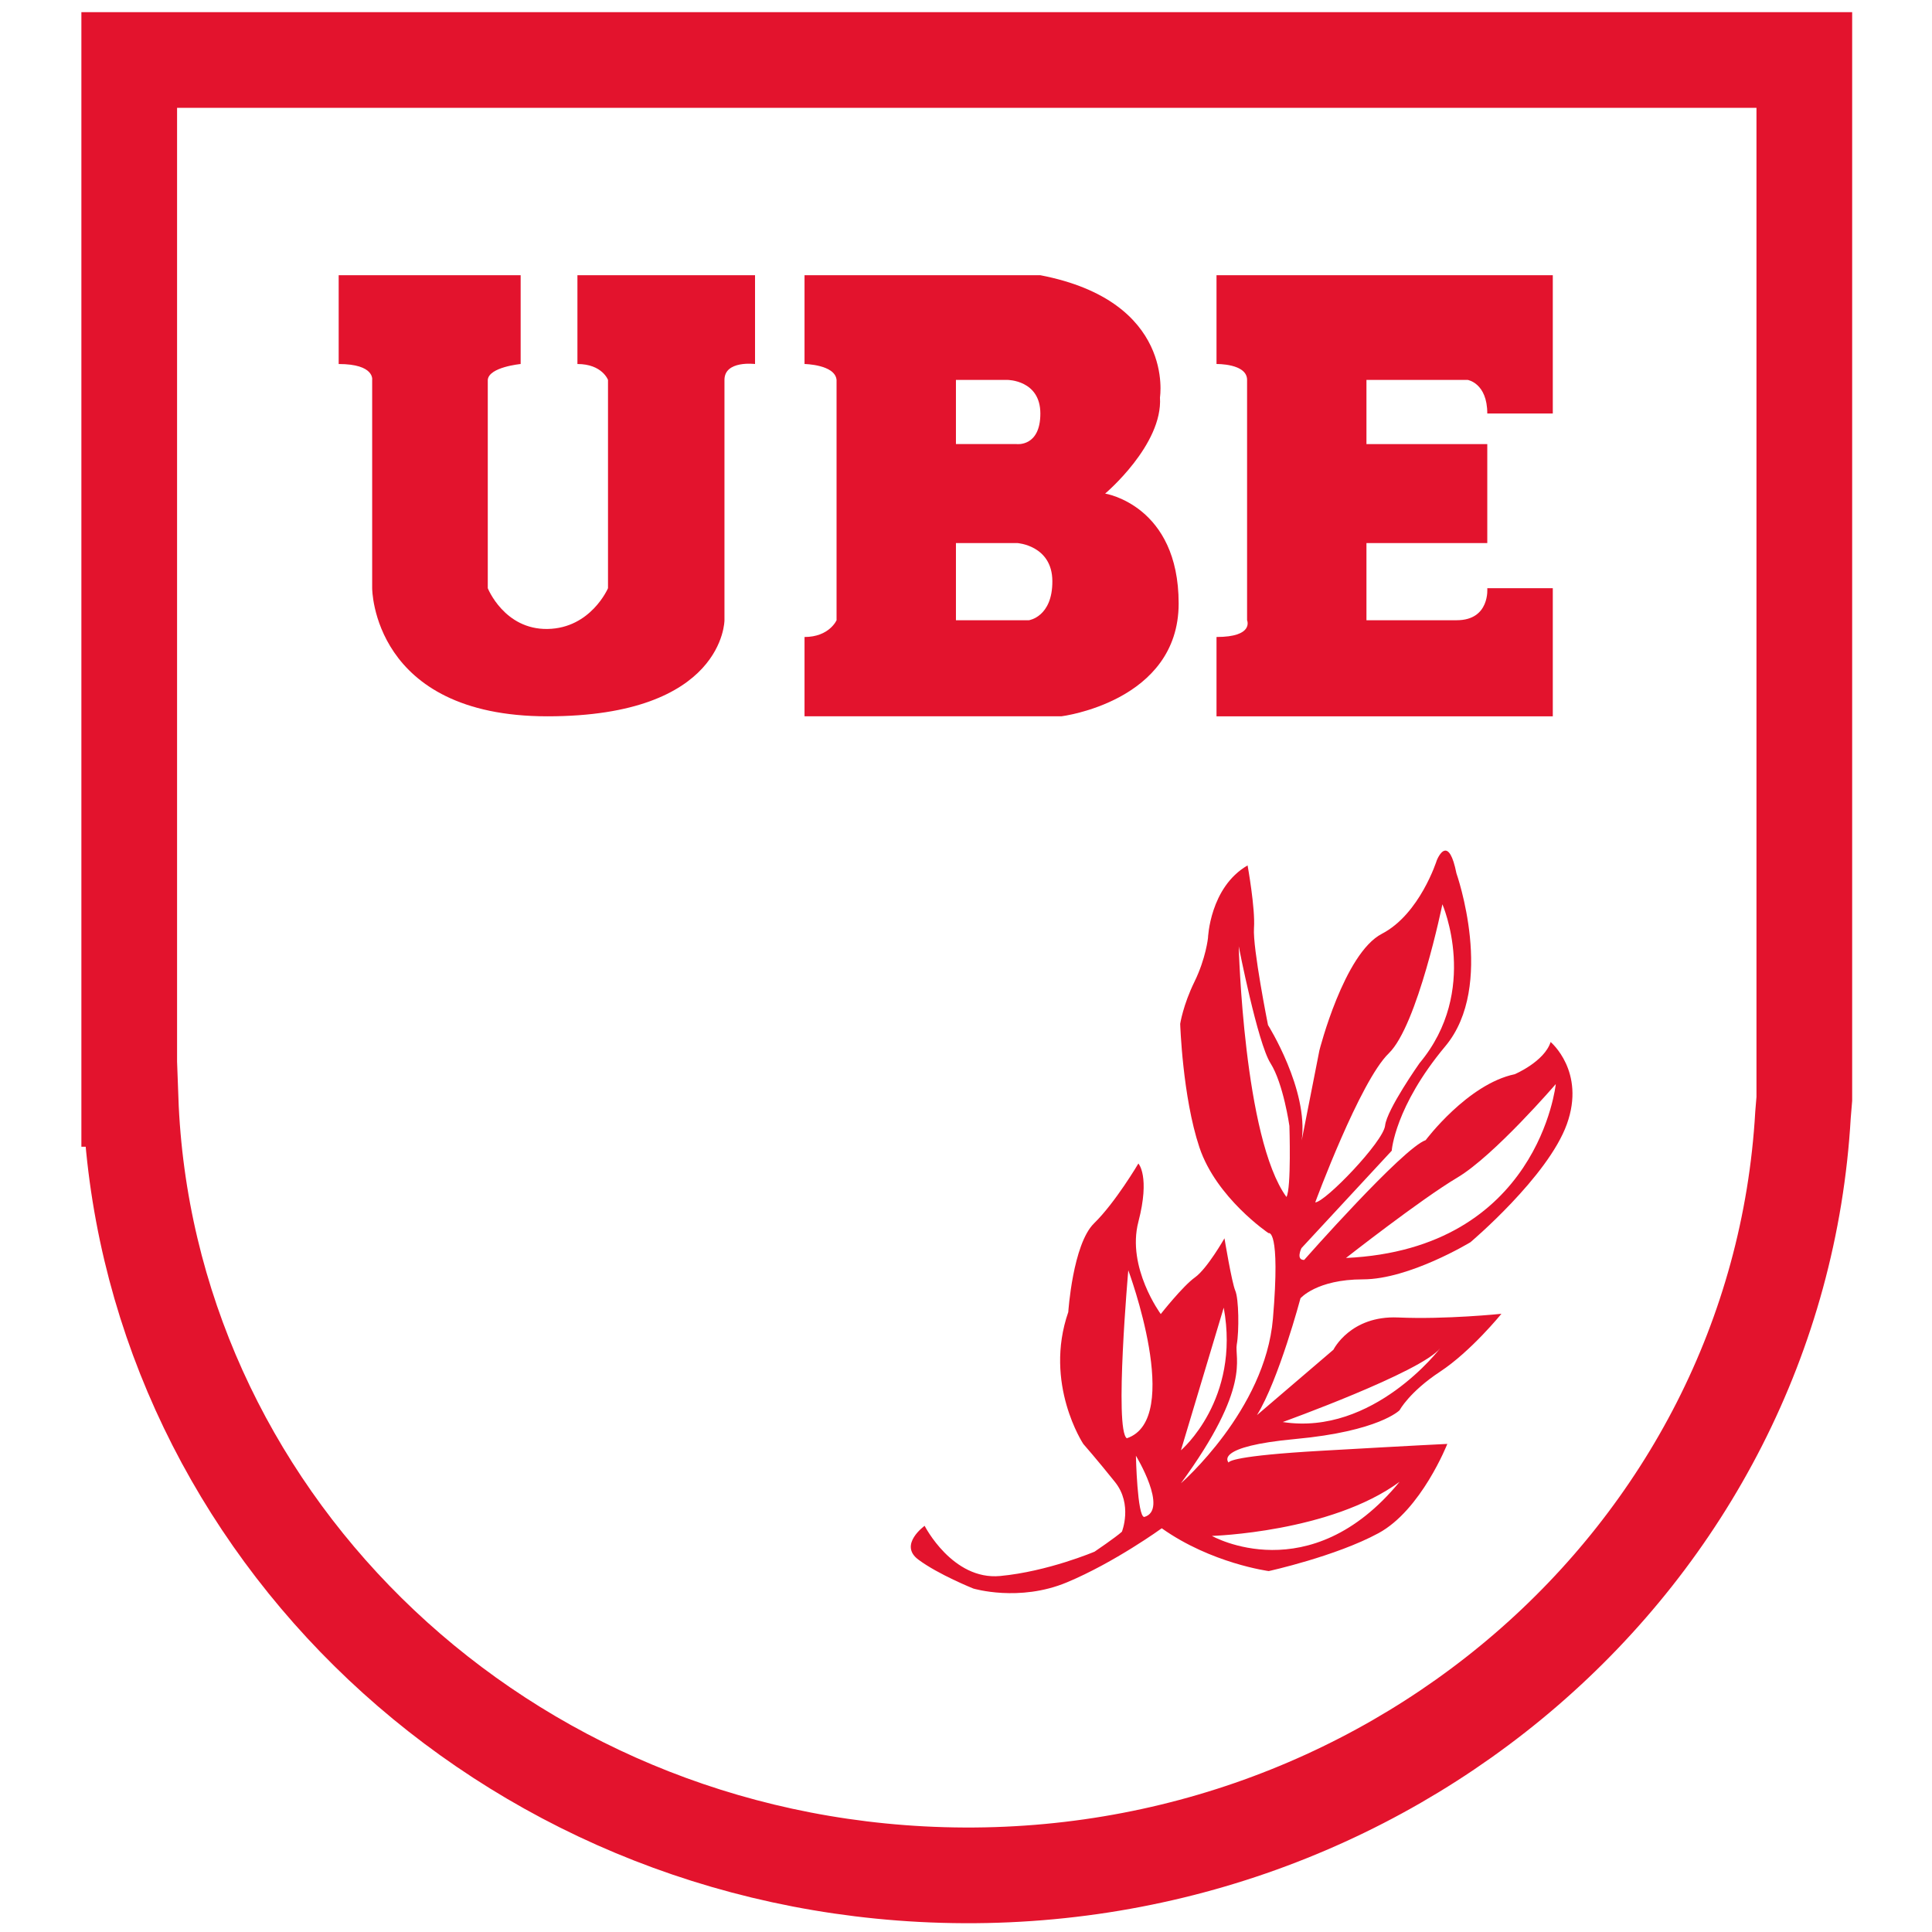
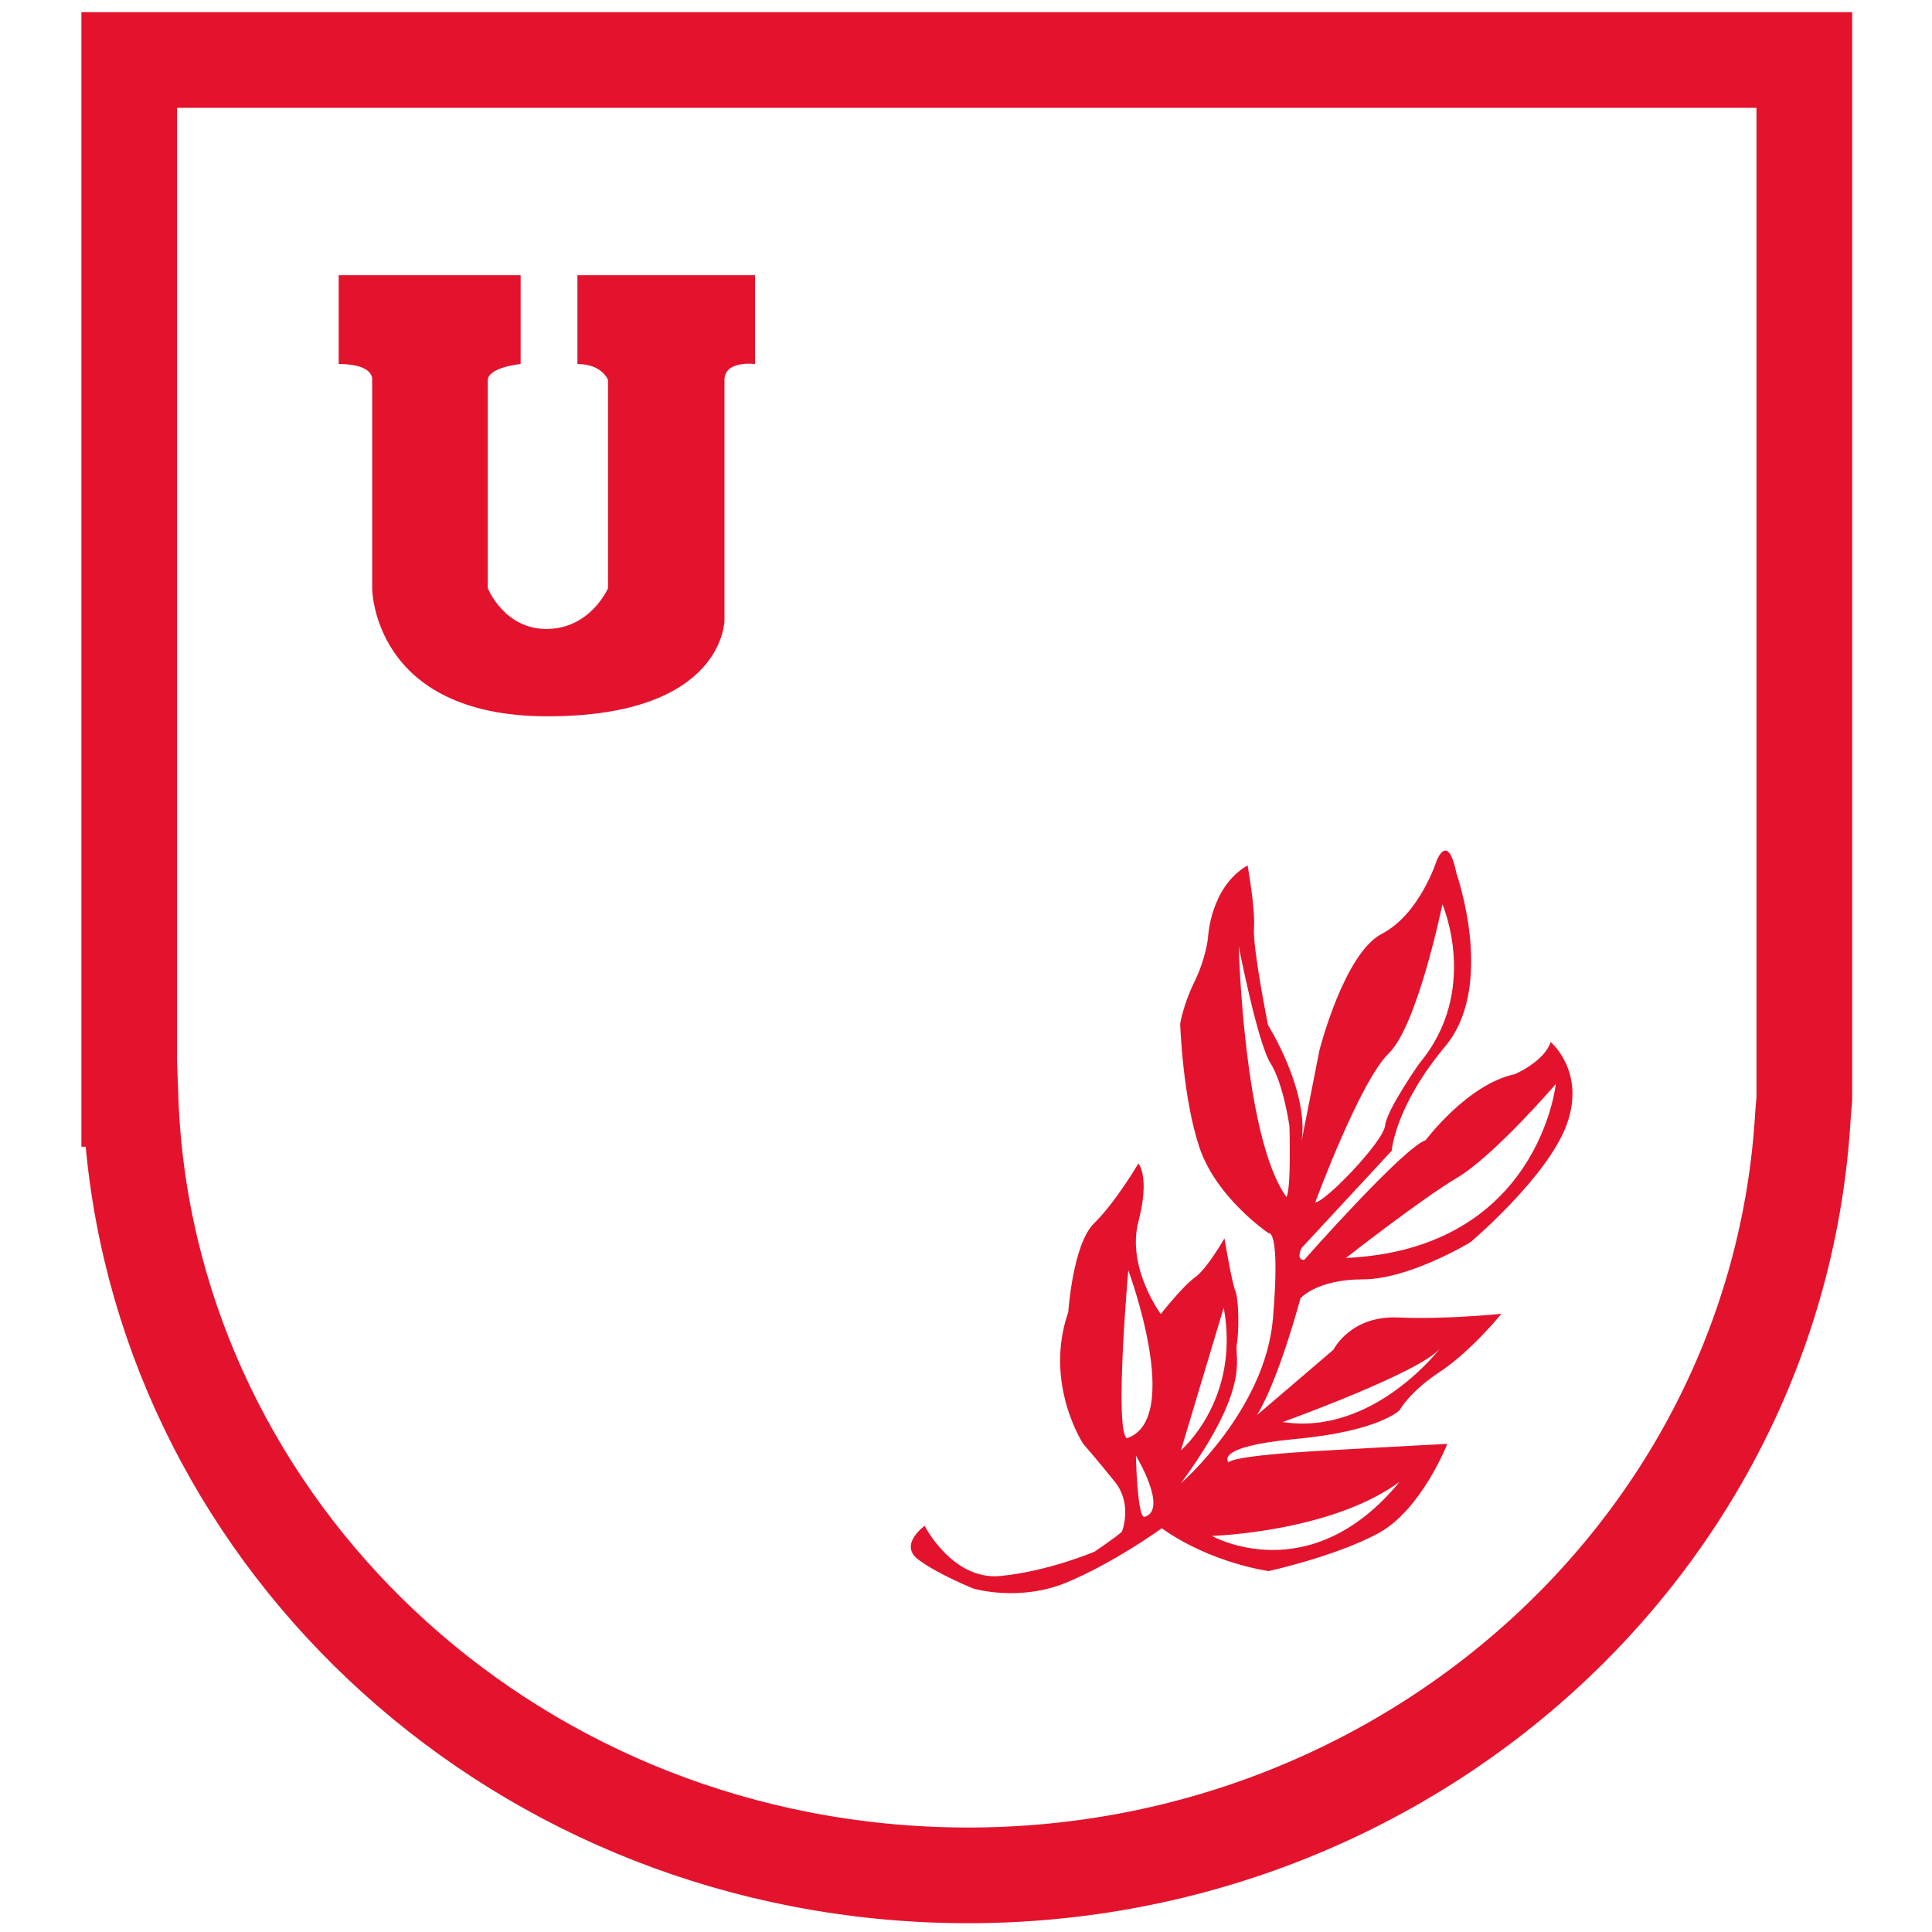
<svg xmlns="http://www.w3.org/2000/svg" xmlns:ns1="http://www.inkscape.org/namespaces/inkscape" xmlns:ns2="http://sodipodi.sourceforge.net/DTD/sodipodi-0.dtd" width="1200" height="1200" id="svg2" version="1.1" ns1:version="0.48.5 r10040" ns2:docname="WMEC Editatona UBE 2023 - icono de evento.svg">
  <defs id="defs4">
    <ns1:perspective id="perspective3537" ns1:persp3d-origin="510.62502 : 330.41668 : 1" ns1:vp_z="1021.25 : 495.62501 : 1" ns1:vp_y="0 : 1000 : 0" ns1:vp_x="0 : 495.62501 : 1" ns2:type="inkscape:persp3d" />
    <g id="g3319">
      <symbol style="overflow:visible" id="glyph0-0" overflow="visible">
        <path ns1:connector-curvature="0" id="path3322" d="m 0.453,1.594 v -7.938 h 4.5 v 7.938 z m 0.5,-0.5 h 3.5 v -6.938 h -3.5 z m 0,0" style="stroke:none" />
      </symbol>
      <symbol style="overflow:visible" id="glyph0-1" overflow="visible">
        <path ns1:connector-curvature="0" id="path3325" d="M 4.906,-0.984 5.25,-2.703 H 3.797 L 3.938,-3.422 h 2.328 l -0.562,2.875 c -0.398,0.219 -0.824,0.387 -1.281,0.5 C 3.961,0.066 3.5,0.125 3.031,0.125 c -0.824,0 -1.469,-0.227 -1.938,-0.688 -0.461,-0.457 -0.688,-1.094 -0.688,-1.906 0,-0.676 0.141,-1.316 0.422,-1.922 C 1.109,-5.004 1.5,-5.516 2,-5.922 2.312,-6.18 2.656,-6.375 3.031,-6.5 c 0.375,-0.125 0.785,-0.188 1.234,-0.188 0.406,0 0.797,0.055 1.172,0.156 0.383,0.105 0.75,0.262 1.094,0.469 l -0.188,0.953 C 6.082,-5.391 5.773,-5.598 5.422,-5.734 5.066,-5.879 4.688,-5.953 4.281,-5.953 c -0.461,0 -0.871,0.09 -1.234,0.266 -0.355,0.18 -0.668,0.449 -0.938,0.812 -0.242,0.324 -0.43,0.699 -0.562,1.125 -0.137,0.43 -0.203,0.867 -0.203,1.312 0,0.617 0.156,1.078 0.469,1.391 0.312,0.305 0.781,0.453 1.406,0.453 0.301,0 0.598,-0.031 0.891,-0.094 0.289,-0.07 0.555,-0.172 0.797,-0.297 z m 0,0" style="stroke:none" />
      </symbol>
      <symbol style="overflow:visible" id="glyph0-2" overflow="visible">
        <path ns1:connector-curvature="0" id="path3328" d="M 4.828,-2.812 4.281,0 H 3.469 L 3.625,-0.75 C 3.383,-0.457 3.113,-0.238 2.812,-0.094 2.508,0.051 2.172,0.125 1.797,0.125 1.379,0.125 1.035,0 0.766,-0.25 0.504,-0.508 0.375,-0.844 0.375,-1.25 c 0,-0.57 0.227,-1.023 0.688,-1.359 0.457,-0.332 1.086,-0.5 1.891,-0.5 h 1.125 L 4.125,-3.328 c 0,-0.02 0,-0.039 0,-0.062 0.008,-0.031 0.016,-0.078 0.016,-0.141 0,-0.258 -0.109,-0.461 -0.328,-0.609 -0.211,-0.145 -0.508,-0.219 -0.891,-0.219 -0.262,0 -0.531,0.039 -0.812,0.109 -0.273,0.062 -0.555,0.164 -0.844,0.297 l 0.141,-0.75 c 0.301,-0.113 0.598,-0.195 0.891,-0.25 0.289,-0.062 0.57,-0.094 0.844,-0.094 0.582,0 1.023,0.133 1.328,0.391 0.301,0.25 0.453,0.617 0.453,1.094 0,0.094 -0.012,0.211 -0.031,0.344 -0.012,0.125 -0.031,0.262 -0.062,0.406 z m -0.875,0.344 H 3.156 c -0.668,0 -1.164,0.09 -1.484,0.266 -0.312,0.18 -0.469,0.449 -0.469,0.812 0,0.262 0.078,0.465 0.234,0.609 0.164,0.148 0.395,0.219 0.688,0.219 0.438,0 0.816,-0.156 1.141,-0.469 0.332,-0.312 0.551,-0.734 0.656,-1.266 z m 0,0" style="stroke:none" />
      </symbol>
      <symbol style="overflow:visible" id="glyph0-3" overflow="visible">
        <path ns1:connector-curvature="0" id="path3331" d="m 1.641,-6.844 h 0.812 L 1.125,0 H 0.312 z m 0,0" style="stroke:none" />
      </symbol>
      <symbol style="overflow:visible" id="glyph0-4" overflow="visible">
-         <path ns1:connector-curvature="0" id="path3334" d="M 4.828,-2.812 4.281,0 H 3.469 L 3.625,-0.75 C 3.383,-0.457 3.113,-0.238 2.812,-0.094 2.508,0.051 2.172,0.125 1.797,0.125 1.379,0.125 1.035,0 0.766,-0.25 0.504,-0.508 0.375,-0.844 0.375,-1.25 c 0,-0.57 0.227,-1.023 0.688,-1.359 0.457,-0.332 1.086,-0.5 1.891,-0.5 h 1.125 L 4.125,-3.328 c 0,-0.02 0,-0.039 0,-0.062 0.008,-0.031 0.016,-0.078 0.016,-0.141 0,-0.258 -0.109,-0.461 -0.328,-0.609 -0.211,-0.145 -0.508,-0.219 -0.891,-0.219 -0.262,0 -0.531,0.039 -0.812,0.109 -0.273,0.062 -0.555,0.164 -0.844,0.297 l 0.141,-0.75 c 0.301,-0.113 0.598,-0.195 0.891,-0.25 0.289,-0.062 0.57,-0.094 0.844,-0.094 0.582,0 1.023,0.133 1.328,0.391 0.301,0.25 0.453,0.617 0.453,1.094 0,0.094 -0.012,0.211 -0.031,0.344 -0.012,0.125 -0.031,0.262 -0.062,0.406 z m -0.875,0.344 H 3.156 c -0.668,0 -1.164,0.09 -1.484,0.266 -0.312,0.18 -0.469,0.449 -0.469,0.812 0,0.262 0.078,0.465 0.234,0.609 0.164,0.148 0.395,0.219 0.688,0.219 0.438,0 0.816,-0.156 1.141,-0.469 0.332,-0.312 0.551,-0.734 0.656,-1.266 z m -0.125,-4.734 h 0.875 L 2.938,-5.547 H 2.266 z m 0,0" style="stroke:none" />
-       </symbol>
+         </symbol>
      <symbol style="overflow:visible" id="glyph0-5" overflow="visible">
        <path ns1:connector-curvature="0" id="path3337" d="M 4.469,-3.031 C 4.469,-3.457 4.375,-3.785 4.188,-4.016 4,-4.242 3.727,-4.359 3.375,-4.359 c -0.242,0 -0.469,0.062 -0.688,0.188 -0.219,0.117 -0.414,0.293 -0.578,0.531 -0.168,0.23 -0.305,0.512 -0.406,0.844 -0.094,0.324 -0.141,0.648 -0.141,0.969 0,0.406 0.094,0.727 0.281,0.953 0.188,0.219 0.453,0.328 0.797,0.328 0.25,0 0.484,-0.055 0.703,-0.172 C 3.562,-0.844 3.75,-1.02 3.906,-1.25 4.07,-1.488 4.207,-1.77 4.312,-2.094 4.414,-2.426 4.469,-2.738 4.469,-3.031 z M 1.953,-4.172 c 0.219,-0.281 0.473,-0.492 0.766,-0.641 0.301,-0.156 0.629,-0.234 0.984,-0.234 0.508,0 0.898,0.168 1.172,0.5 0.281,0.336 0.422,0.797 0.422,1.391 0,0.48 -0.09,0.945 -0.266,1.391 -0.168,0.438 -0.414,0.836 -0.734,1.188 -0.219,0.23 -0.465,0.406 -0.734,0.531 C 3.289,0.066 3.004,0.125 2.703,0.125 2.348,0.125 2.051,0.051 1.812,-0.094 1.582,-0.238 1.406,-0.453 1.281,-0.734 l -0.5,2.609 h -0.812 l 1.328,-6.797 h 0.812 z m 0,0" style="stroke:none" />
      </symbol>
      <symbol style="overflow:visible" id="glyph0-6" overflow="visible">
        <path ns1:connector-curvature="0" id="path3340" d="m 5.359,-4.922 -0.828,4.312 C 4.363,0.223 4.051,0.844 3.594,1.25 3.145,1.664 2.535,1.875 1.766,1.875 1.484,1.875 1.219,1.852 0.969,1.812 0.727,1.77 0.504,1.703 0.297,1.609 L 0.438,0.828 c 0.195,0.125 0.406,0.219 0.625,0.281 0.227,0.062 0.469,0.094 0.719,0.094 0.508,0 0.93,-0.141 1.266,-0.422 C 3.379,0.5 3.598,0.098 3.703,-0.422 l 0.062,-0.375 c -0.219,0.262 -0.48,0.461 -0.781,0.594 C 2.68,-0.066 2.359,0 2.016,0 1.516,0 1.117,-0.16 0.828,-0.484 0.547,-0.816 0.406,-1.273 0.406,-1.859 0.406,-2.305 0.492,-2.75 0.672,-3.188 0.848,-3.625 1.094,-4.008 1.406,-4.344 1.613,-4.57 1.852,-4.742 2.125,-4.859 c 0.281,-0.125 0.57,-0.188 0.875,-0.188 0.332,0 0.617,0.078 0.859,0.234 0.25,0.156 0.43,0.375 0.547,0.656 l 0.141,-0.766 z m -1.203,1.812 C 4.156,-3.516 4.062,-3.82 3.875,-4.031 3.688,-4.25 3.414,-4.359 3.062,-4.359 c -0.211,0 -0.414,0.043 -0.609,0.125 -0.188,0.086 -0.355,0.203 -0.5,0.359 C 1.734,-3.625 1.562,-3.328 1.438,-2.984 1.312,-2.648 1.25,-2.301 1.25,-1.938 c 0,0.406 0.094,0.719 0.281,0.938 0.188,0.219 0.457,0.328 0.812,0.328 0.52,0 0.953,-0.227 1.297,-0.688 0.344,-0.469 0.516,-1.051 0.516,-1.75 z m 0,0" style="stroke:none" />
      </symbol>
      <symbol style="overflow:visible" id="glyph0-7" overflow="visible">
-         <path ns1:connector-curvature="0" id="path3343" d="m 2.281,0.125 c -0.574,0 -1.031,-0.176 -1.375,-0.531 -0.336,-0.352 -0.5,-0.836 -0.5,-1.453 0,-0.363 0.055,-0.727 0.172,-1.094 0.125,-0.375 0.273,-0.688 0.453,-0.938 0.289,-0.395 0.613,-0.688 0.969,-0.875 0.363,-0.188 0.77,-0.281 1.219,-0.281 0.562,0 1.016,0.18 1.359,0.531 0.344,0.344 0.516,0.797 0.516,1.359 0,0.398 -0.059,0.789 -0.172,1.172 C 4.805,-1.598 4.656,-1.281 4.469,-1.031 4.188,-0.633 3.863,-0.344 3.5,-0.156 3.145,0.031 2.738,0.125 2.281,0.125 z M 1.25,-1.891 c 0,0.449 0.094,0.781 0.281,1 C 1.719,-0.672 2,-0.562 2.375,-0.562 c 0.539,0 0.988,-0.234 1.344,-0.703 0.363,-0.477 0.547,-1.078 0.547,-1.797 0,-0.426 -0.102,-0.75 -0.297,-0.969 C 3.781,-4.25 3.504,-4.359 3.141,-4.359 c -0.312,0 -0.59,0.074 -0.828,0.219 C 2.082,-3.992 1.875,-3.781 1.688,-3.5 1.551,-3.281 1.441,-3.031 1.359,-2.75 1.285,-2.469 1.25,-2.18 1.25,-1.891 z m 0,0" style="stroke:none" />
-       </symbol>
+         </symbol>
      <symbol style="overflow:visible" id="glyph0-8" overflow="visible">
        <path ns1:connector-curvature="0" id="path3346" d="m 4.5,-4.781 -0.156,0.766 c -0.211,-0.113 -0.434,-0.195 -0.672,-0.25 -0.242,-0.062 -0.484,-0.094 -0.734,-0.094 -0.43,0 -0.766,0.074 -1.016,0.219 C 1.68,-3.992 1.562,-3.801 1.562,-3.562 c 0,0.293 0.285,0.516 0.859,0.672 0.039,0.012 0.07,0.023 0.094,0.031 l 0.25,0.078 c 0.539,0.148 0.898,0.305 1.078,0.469 0.188,0.168 0.281,0.391 0.281,0.672 0,0.523 -0.211,0.949 -0.625,1.281 C 3.082,-0.035 2.539,0.125 1.875,0.125 1.613,0.125 1.336,0.098 1.047,0.047 0.766,0.004 0.445,-0.07 0.094,-0.188 l 0.172,-0.828 c 0.289,0.156 0.578,0.277 0.859,0.359 0.289,0.074 0.566,0.109 0.828,0.109 0.395,0 0.719,-0.082 0.969,-0.25 0.25,-0.176 0.375,-0.395 0.375,-0.656 0,-0.281 -0.324,-0.504 -0.969,-0.672 l -0.094,-0.031 -0.281,-0.062 C 1.547,-2.332 1.25,-2.477 1.062,-2.656 0.875,-2.832 0.781,-3.055 0.781,-3.328 c 0,-0.531 0.191,-0.945 0.578,-1.25 0.395,-0.312 0.93,-0.469 1.609,-0.469 0.27,0 0.531,0.027 0.781,0.078 0.25,0.043 0.5,0.105 0.75,0.188 z m 0,0" style="stroke:none" />
      </symbol>
    </g>
    <clipPath id="clip1">
      <path ns1:connector-curvature="0" id="path3349" d="M 0,0 H 817 V 793 H 0 z m 0,0" />
    </clipPath>
    <ns1:perspective ns2:type="inkscape:persp3d" ns1:vp_x="0 : 826.96535 : 1" ns1:vp_y="0 : 1000 : 0" ns1:vp_z="1536.0816 : 826.96535 : 1" ns1:persp3d-origin="768.0408 : 551.31023 : 1" id="perspective133" />
  </defs>
  <ns2:namedview id="base" pagecolor="#ffffff" bordercolor="#666666" borderopacity="1.0" ns1:pageopacity="0.0" ns1:pageshadow="2" ns1:zoom="0.32" ns1:cx="723.73597" ns1:cy="678.35329" ns1:document-units="px" ns1:current-layer="layer1" showgrid="false" showguides="true" ns1:guide-bbox="true" fit-margin-top="0" fit-margin-left="0" fit-margin-right="0" fit-margin-bottom="0" ns1:window-width="1366" ns1:window-height="705" ns1:window-x="-8" ns1:window-y="-8" ns1:window-maximized="1">
    <ns2:guide orientation="0,1" position="-1232.724,3095.575" id="guide3593" />
    <ns2:guide orientation="0,1" position="-1237.189,3041.468" id="guide3595" />
    <ns2:guide orientation="1,0" position="-1356.653,3106.11" id="guide3597" />
    <ns2:guide orientation="1,0" position="-1334.332,3101.646" id="guide3599" />
    <ns2:guide orientation="1,0" position="-1327.367,3100.575" id="guide3601" />
    <ns2:guide orientation="1,0" position="-1323.617,3095.575" id="guide3603" />
    <ns2:guide orientation="1,0" position="-1305.582,3083.253" id="guide3605" />
    <ns2:guide orientation="1,0" position="-1309.332,3055.039" id="guide3607" />
    <ns2:guide orientation="1,0" position="-1352.546,3065.575" id="guide3609" />
    <ns2:guide orientation="0,1" position="-1341.653,3084.682" id="guide3611" />
    <ns2:guide orientation="0,1" position="-1197.903,3078.61" id="guide3613" />
    <ns2:guide orientation="0,1" position="-1201.117,3074.86" id="guide3615" />
    <ns2:guide orientation="0,1" position="-1206.117,3062.718" id="guide3617" />
    <ns2:guide orientation="0,1" position="-1205.046,3057.182" id="guide3619" />
    <ns2:guide orientation="0,1" position="-1199.867,3053.253" id="guide3621" />
    <ns2:guide orientation="0,1" position="-1267.527,3082.733" id="guide3623" />
    <ns2:guide orientation="0,1" position="-1247.955,3051.198" id="guide3625" />
    <ns2:guide orientation="1,0" position="-1299.51,3074.86" id="guide3627" />
    <ns2:guide orientation="1,0" position="-1280.939,3069.146" id="guide3629" />
    <ns2:guide orientation="1,0" position="-1270.582,3067.182" id="guide3631" />
    <ns2:guide orientation="1,0" position="-1253.617,3067.36" id="guide3633" />
    <ns2:guide orientation="1,0" position="-1248.974,3066.468" id="guide3635" />
    <ns2:guide orientation="1,0" position="-1245.224,3067.718" id="guide3637" />
    <ns2:guide orientation="1,0" position="-1230.582,3062.718" id="guide3639" />
    <ns2:guide orientation="1,0" position="-1215.76,3066.289" id="guide3641" />
    <ns2:guide orientation="1,0" position="-1207.724,3069.503" id="guide3643" />
  </ns2:namedview>
  <g ns1:label="Capa 1" ns1:groupmode="layer" id="layer1" transform="translate(1154.061,-2094.901)">
    <g style="fill:#000000;display:none" id="Hilfslinien_anzeigen" transform="matrix(0.305,0,0,0.305,576.389,466.546)" />
    <g id="g4432" transform="matrix(0.893,0,0,0.893,428.158,1337.55)">
      <path ns2:nodetypes="cccccsccccccscscccc" ns1:connector-curvature="0" id="path3645" d="m -1536.236,1039.519 126.569,0 0,61.766 c 0,0 -22.148,2.099 -22.864,11.048 l 0,144.884 c 0,0 11.473,28.858 41.596,28.351 30.123,-0.506 42.021,-28.351 42.021,-28.351 l 0,-144.884 c 0,0 -4.05,-11.048 -21.264,-11.048 l 0,-61.766 123.531,0 0,61.766 c 0,0 -21.264,-2.711 -21.264,11.048 l 0,167.16 c 0,0 0,66.828 -123.094,66.828 -121.943,0 -121.943,-89.104 -121.943,-89.104 l 0,-144.884 c 0,0 1.883,-11.048 -23.289,-11.048 z" style="fill:#e3132d;fill-opacity:1;stroke:none" />
-       <path id="path3649" d="m -1212.219,1039.531 0,61.75 c 0,0 21.269,0.341 22.281,11.063 l 0,167.156 c 0,0 -5.068,11.656 -22.281,11.656 l 0,55.156 178.719,0 c 0,0 81.5,-10.122 81.5,-78.469 0,-68.347 -51.125,-76.438 -51.125,-76.438 0,0 40.273,-33.971 38.125,-66.906 0,0 10.826,-66.853 -83.188,-84.969 l -164.031,0 z m 105.313,72.813 35.812,0 c 0,0 22.906,0 22.906,23.375 0,23.378 -16.469,21.25 -16.469,21.25 l -42.25,0 0,-44.625 z m 0,113.469 42.656,0 c 0,0 24.281,1.535 24.406,26.469 0.127,24.934 -16.312,27.219 -16.312,27.219 l -50.75,0 0,-53.688 z" style="fill:#e3132d;fill-opacity:1;stroke:none" ns1:connector-curvature="0" />
-       <path ns1:connector-curvature="0" id="path3651" d="m -925.669,1039.519 0,61.766 c 0,0 21.264,-0.433 21.264,11.048 l 0,167.16 c 0,0 5.063,11.656 -21.264,11.656 l 0,55.172 233.899,0 0,-89.104 -45.565,0 c 0,0 2.025,22.276 -21.263,22.276 l -62.778,0 0,-53.665 84.042,0 0,-68.853 -84.042,0 0,-44.642 70.373,0 c 0,0 13.669,2.115 13.669,23.378 l 45.565,0 0,-96.192 z" style="fill:#e3132d;fill-opacity:1;stroke:none" />
    </g>
    <path style="fill:#e3132d;fill-opacity:1;stroke:none" d="m -256.636,2623.256 c -2.862,0.416 -5.041,6.111 -5.041,6.111 0,0 -10.497,33.305 -34.069,45.527 -23.567,12.222 -38.804,72.415 -38.804,72.415 l -11,55.916 c 4.362,-31.427 -20.93,-71.651 -20.93,-71.651 0,0 -9.581,-47.971 -8.708,-60.193 0.877,-12.222 -3.972,-38.958 -3.972,-38.958 -23.461,13.58 -24.597,45.069 -24.597,45.069 0,0 -1.307,12.687 -8.402,27.194 -7.103,14.507 -8.861,26.124 -8.861,26.124 0,0 1.419,45.211 11.917,76.693 10.49,31.482 42.929,53.319 42.929,53.319 0,0 7.551,-3.579 2.75,53.166 -4.802,56.745 -57.138,102.206 -57.138,102.206 44.087,-60.237 33.149,-77.653 34.68,-86.165 1.524,-8.511 1.266,-28.438 -0.917,-33.457 -2.179,-5.02 -6.722,-32.541 -6.722,-32.541 0,0 -10.69,18.835 -18.333,24.291 -7.635,5.456 -21.236,22.763 -21.236,22.763 0,0 -21.311,-28.894 -13.902,-57.29 7.404,-28.396 0,-36.208 0,-36.208 0,0 -14.231,24.161 -27.5,37.124 -13.276,12.963 -16.042,55.152 -16.042,55.152 -15.432,44.446 9.32,81.887 9.32,81.887 0,0 8.596,9.791 19.708,23.68 11.111,13.889 4.278,30.86 4.278,30.86 -3.704,3.395 -16.958,12.374 -16.958,12.374 0,0 -29.032,12.347 -58.666,15.125 -29.627,2.778 -46.902,-31.166 -46.902,-31.166 0,0 -16.318,11.671 -3.972,20.93 12.346,9.26 34.222,18.027 34.222,18.027 0,0 28.424,8.527 58.055,-3.819 29.63,-12.346 58.971,-33.611 58.971,-33.611 30.836,21.879 66.457,26.583 66.457,26.583 0,0 41.511,-9.123 68.138,-23.527 26.623,-14.405 42.777,-55.458 42.777,-55.458 0,0 -17.417,0.786 -78.527,4.278 -53.467,3.055 -57.207,6.534 -57.29,7.333 -0.528,-0.55 -8.89,-10.003 41.555,-14.666 51.943,-4.801 64.624,-17.874 64.624,-17.874 0,0 6.002,-11.328 25.208,-23.986 19.206,-12.659 38.041,-35.902 38.041,-35.902 0,0 -34.487,3.601 -64.165,2.291 -29.683,-1.309 -40.18,20.014 -40.18,20.014 l -47.513,40.638 c 13.535,-21.825 27.041,-72.568 27.041,-72.568 0,0 9.996,-11.763 38.805,-11.763 28.809,0 66.762,-23.069 66.762,-23.069 0,0 48.102,-40.594 59.888,-73.332 11.786,-32.737 -10.083,-51.027 -10.083,-51.027 -3.929,12.222 -22.306,20.014 -22.306,20.014 -29.241,6.111 -55.304,40.944 -55.304,40.944 -14.201,4.938 -75.471,74.401 -75.471,74.401 -5.343,0.108 -1.68,-7.333 -1.68,-7.333 l 56.068,-60.499 c 0,0 1.82,-27.274 33.305,-64.929 31.48,-37.655 6.875,-107.401 6.875,-107.401 -2.291,-11.458 -4.948,-14.377 -7.181,-14.055 z m -1.527,33.305 c 0,0 23.447,53.63 -14.208,98.692 0,0 -20.297,28.766 -21.388,38.805 -1.091,10.04 -37.216,47.562 -43.388,47.666 0,0 27.778,-75.297 45.679,-92.581 17.902,-17.284 33.305,-92.582 33.305,-92.582 z m -126.497,26.125 c 0,0 11.683,59.913 19.708,72.568 8.025,12.655 11.763,38.958 11.763,38.958 0,0 1.254,38.904 -1.833,44.152 -26.543,-36.421 -29.638,-155.677 -29.638,-155.677 z m 196.926,85.554 c 0,0 -10.561,102.456 -130.317,108.012 0,0 46.366,-36.377 69.207,-49.957 22.84,-13.581 61.11,-58.054 61.11,-58.054 z m -265.523,115.65 c 0,0 34.44,92.56 -0.917,104.345 -7.857,-5.238 0.917,-104.345 0.917,-104.345 z m 59.277,23.222 c 10.476,57.182 -26.583,88.609 -26.583,88.609 l 26.583,-88.609 z m 134.442,25.208 c 0,0 -41.467,54.562 -97.776,45.832 0,0 85.99,-30.991 97.776,-45.832 z m -188.983,66.762 c 0,0 20.472,33.676 5.195,38.041 -4.368,0 -5.195,-38.041 -5.195,-38.041 z m 163.775,16.194 c -55.871,68.094 -116.567,33.611 -116.567,33.611 0,0 73.79,-2.183 116.567,-33.611 z" id="path4437" ns1:connector-curvature="0" />
    <path style="fill:none;stroke:#e3132d;stroke-width:59.434;stroke-miterlimit:4;stroke-opacity:1;stroke-dasharray:none" d="m -1073.795,2132.171 0,625.724 0,19.554 0.813,0 c 9.264,255.512 220.365,467.184 491.293,481.513 286.835,15.171 531.714,-196.248 547.509,-471.736 l 0.813,-9.777 0,-6.518 0,-638.76 -1040.428,0 z" id="path4621" ns1:connector-curvature="0" />
  </g>
</svg>